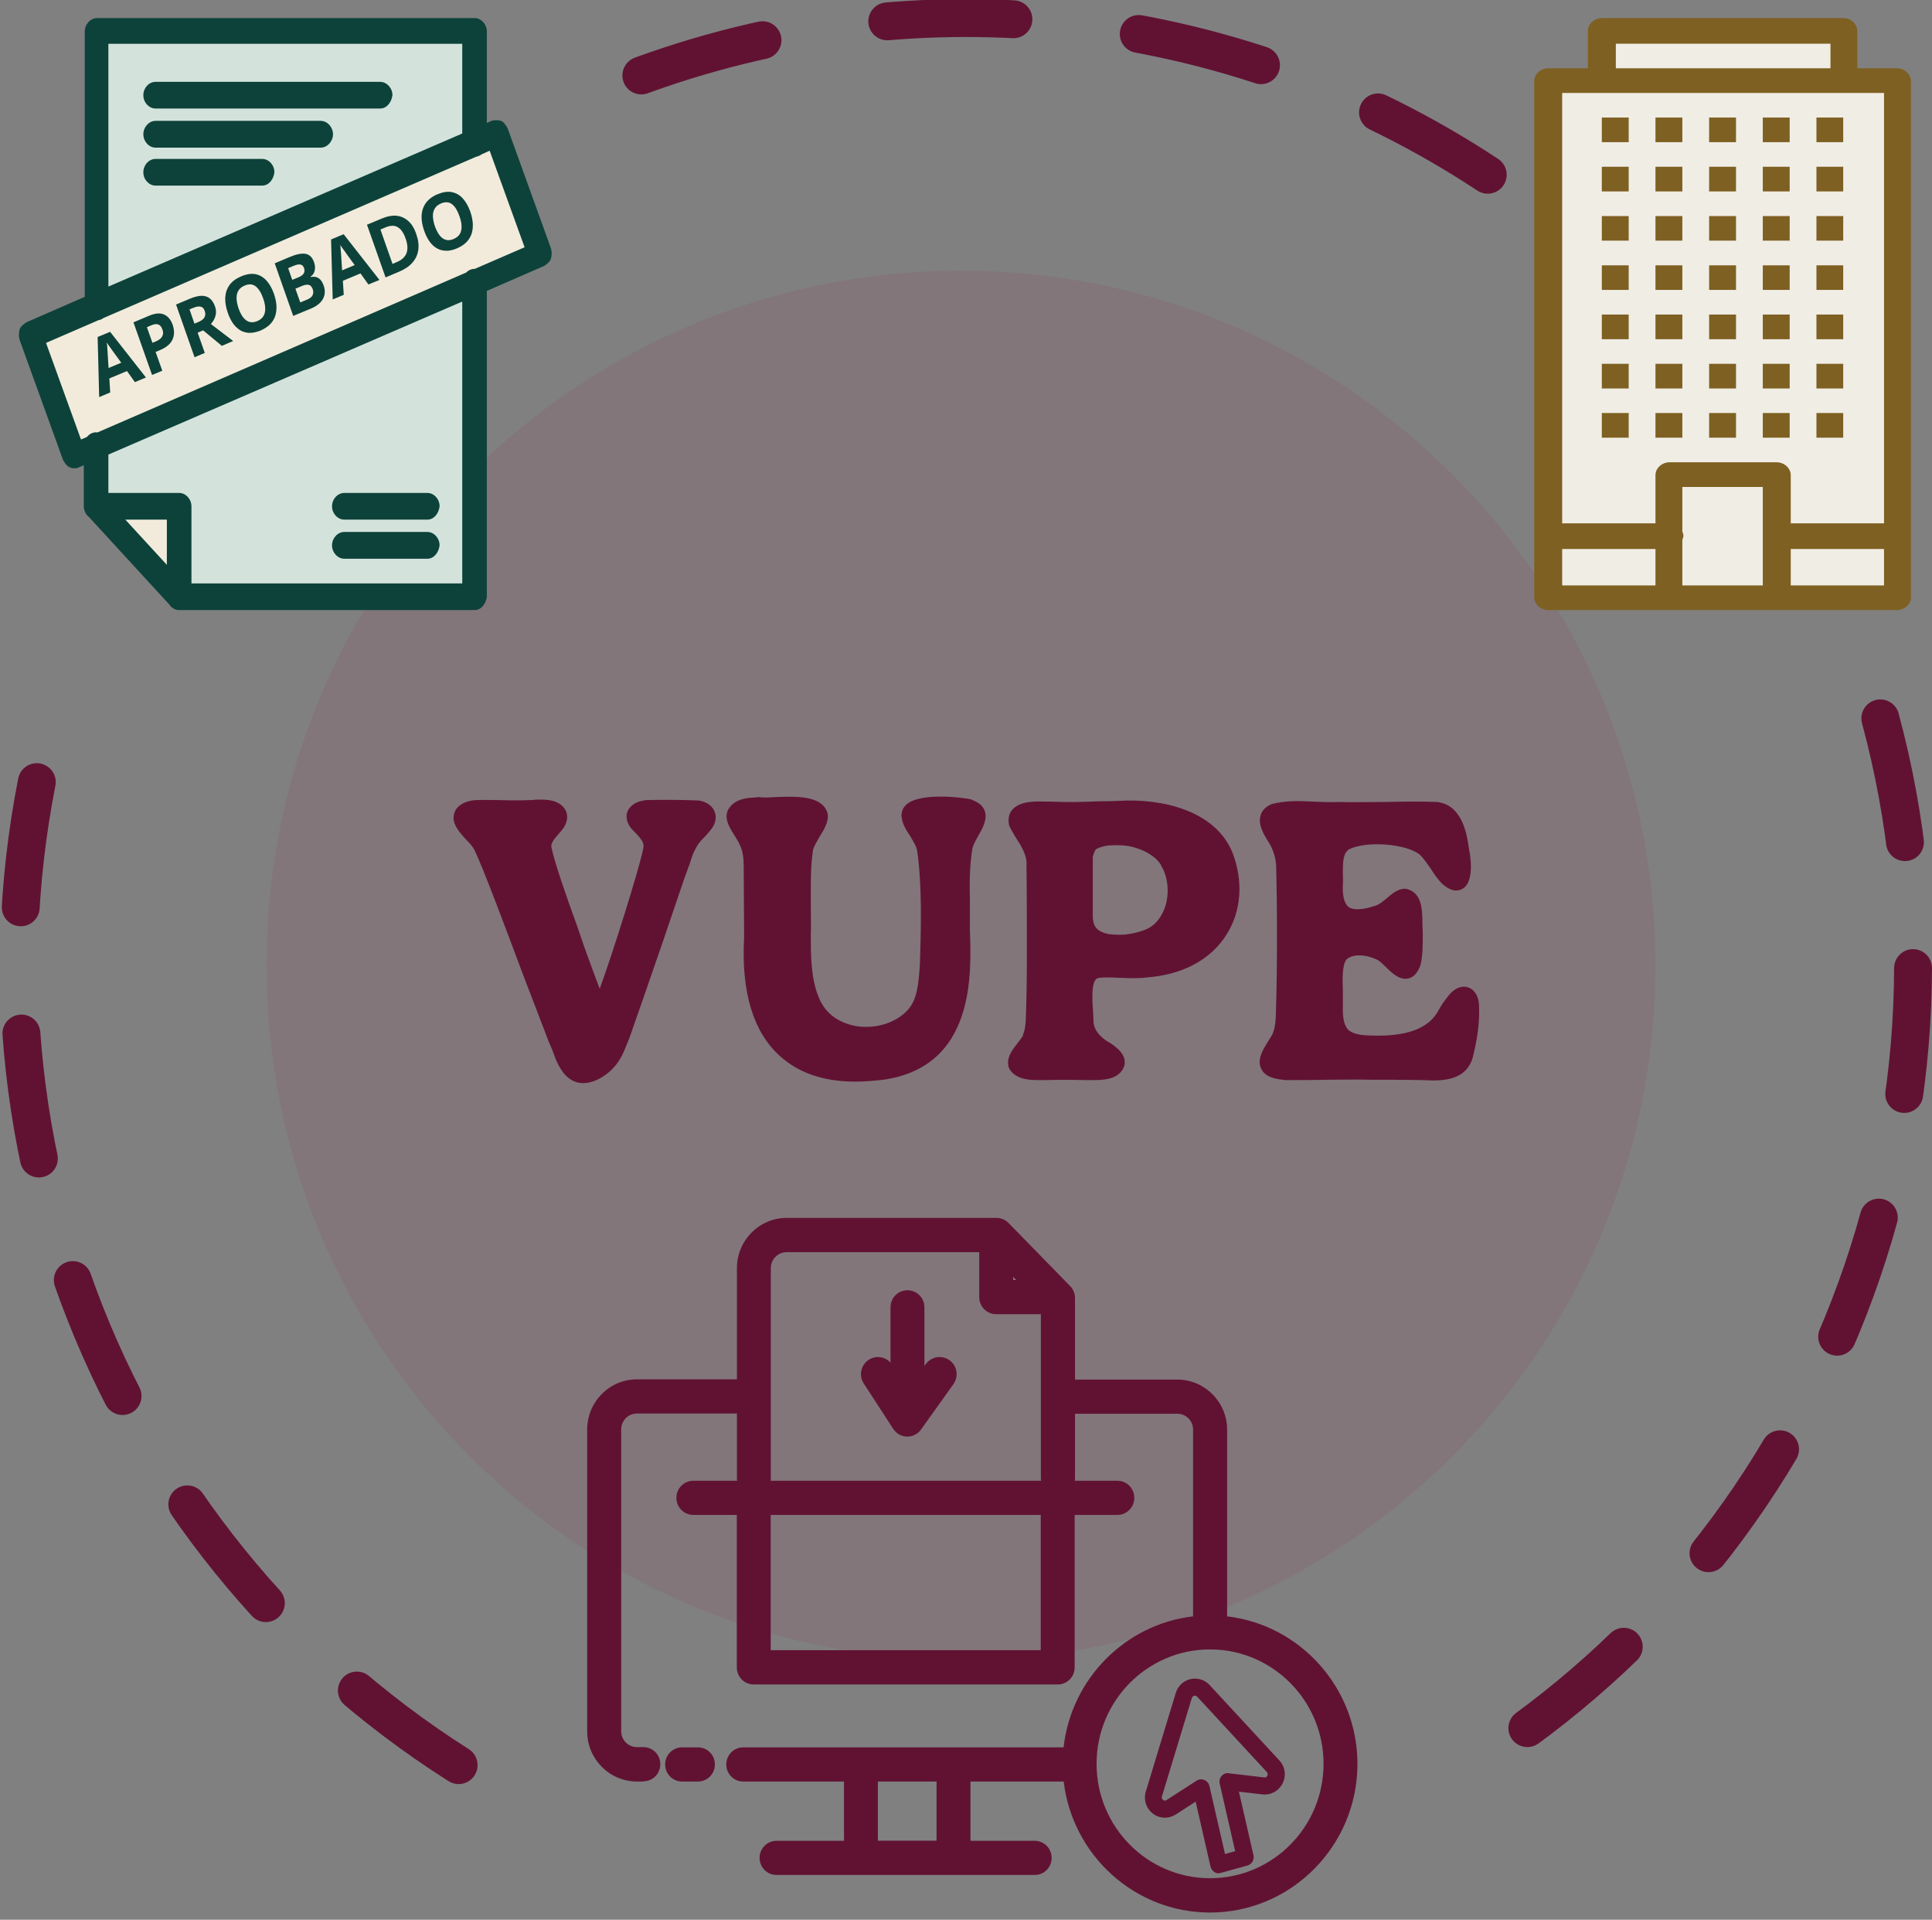
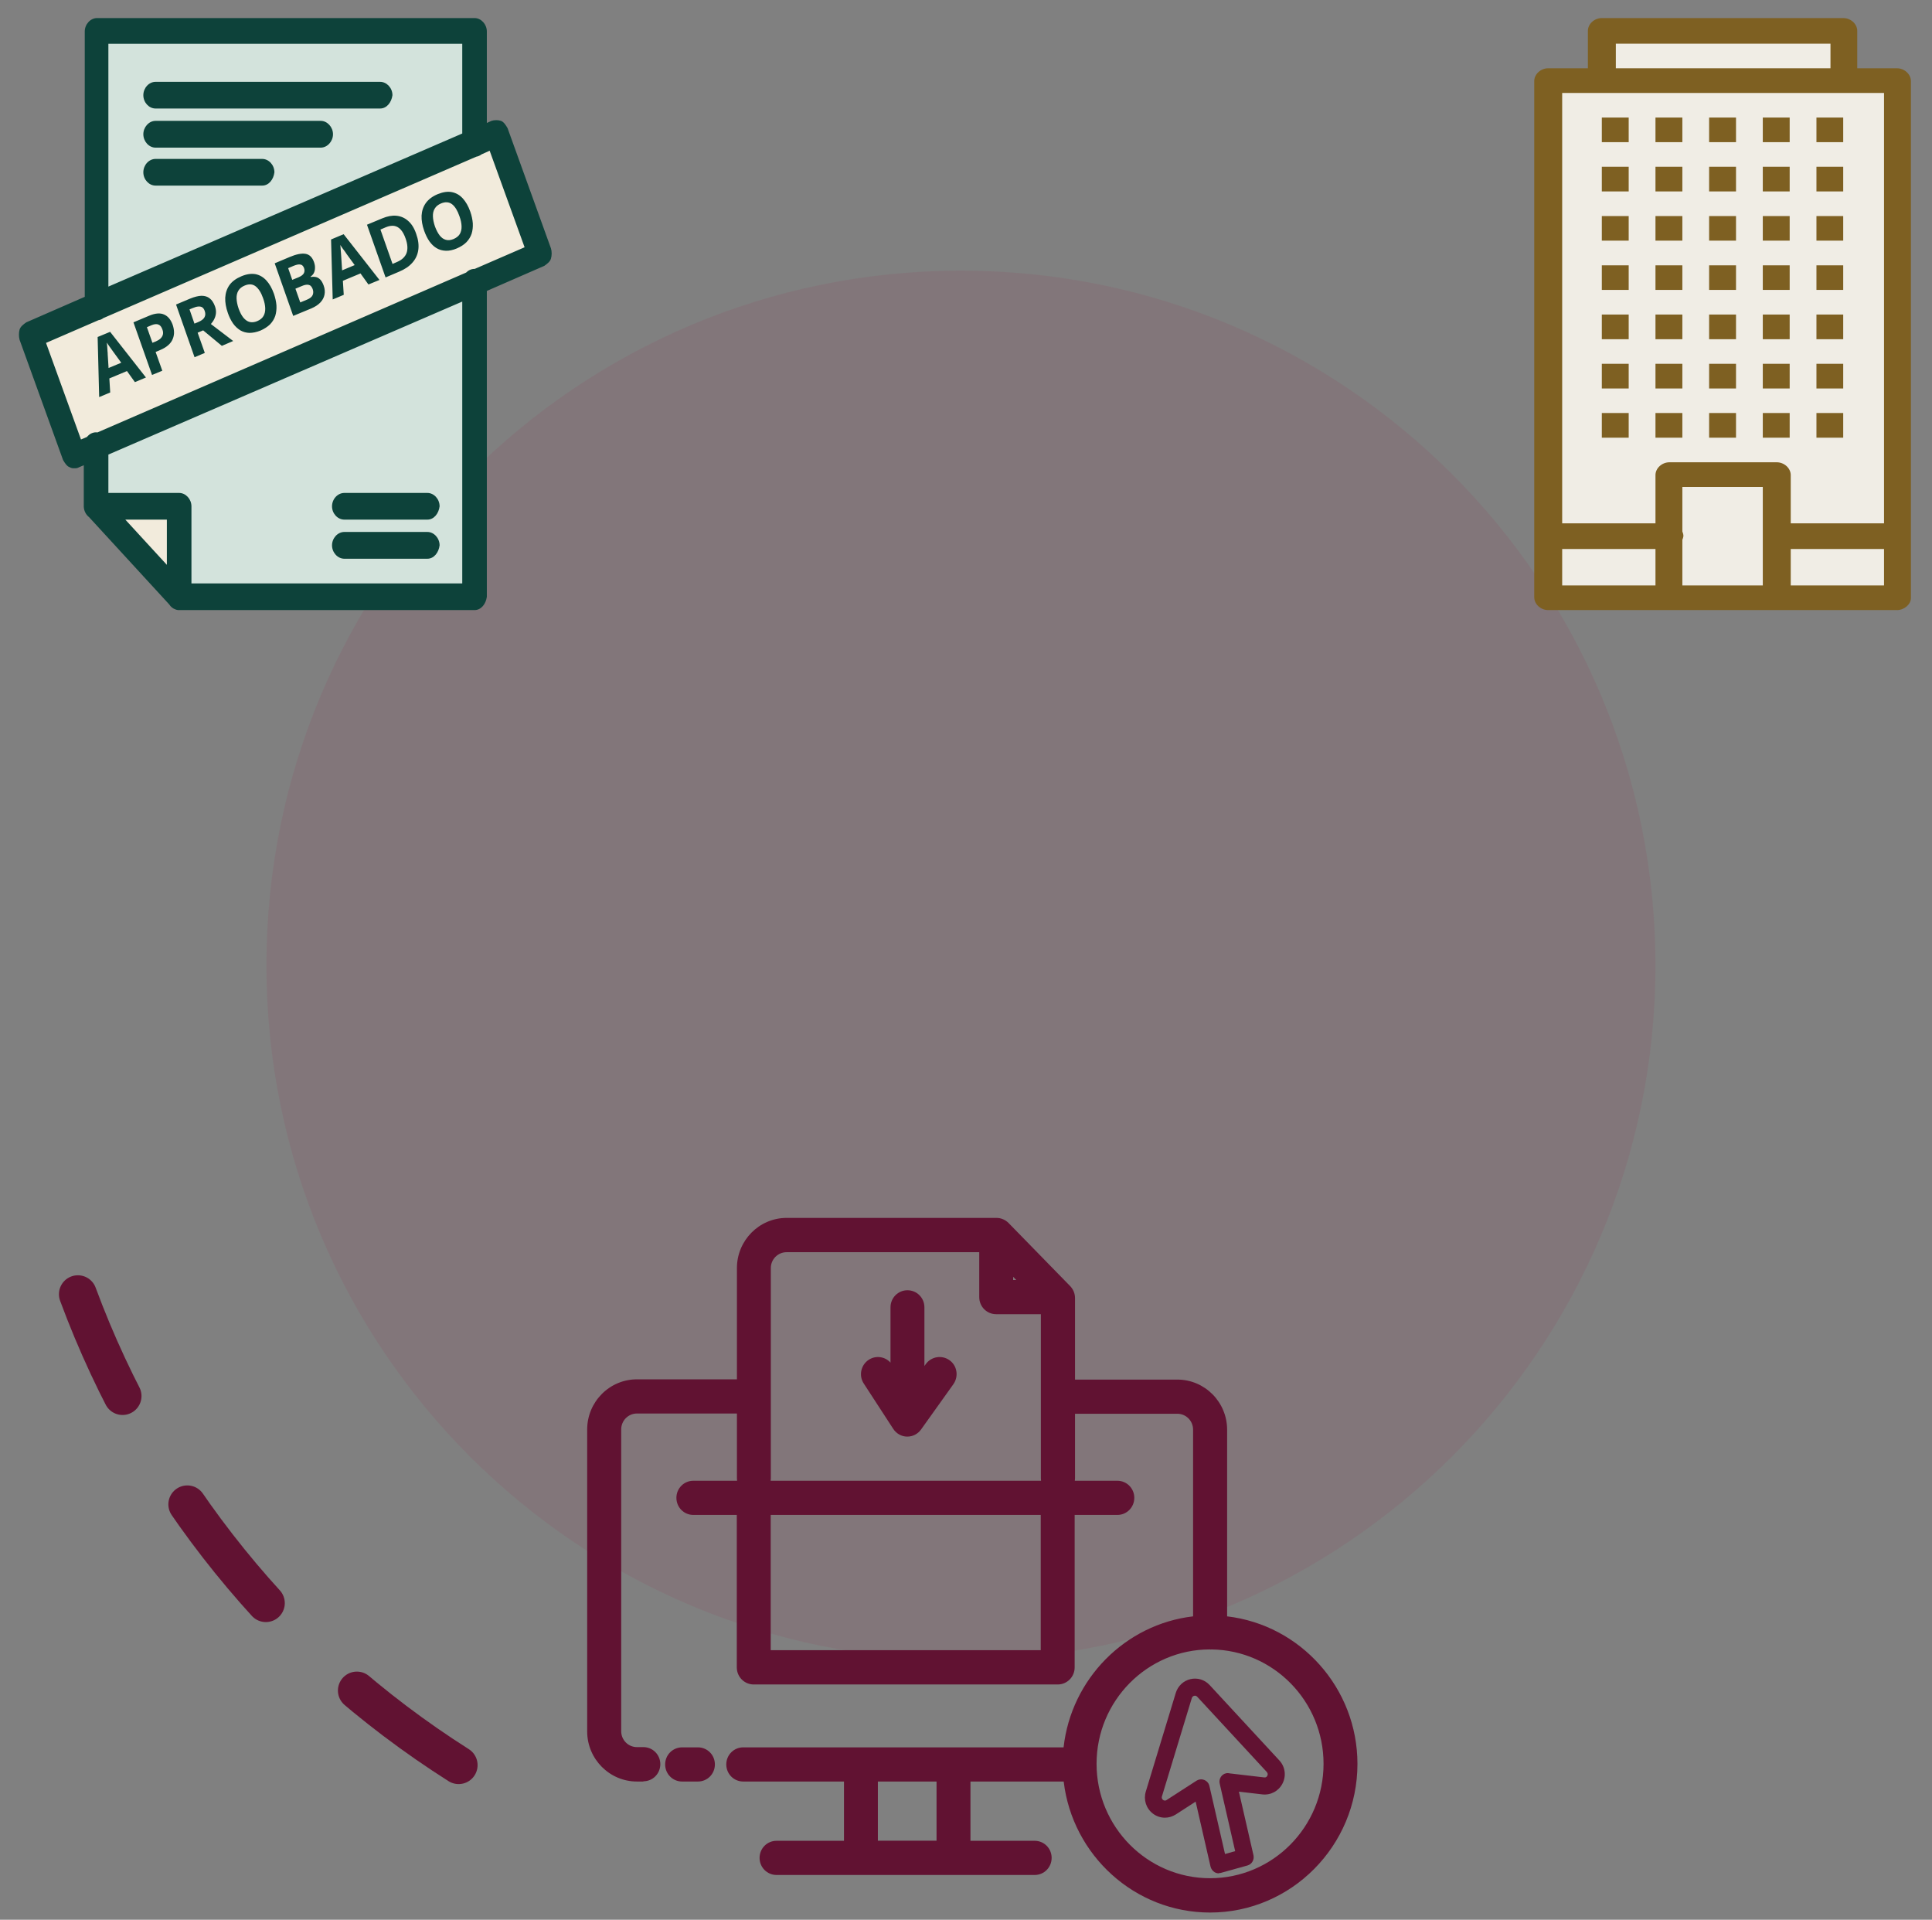
<svg xmlns="http://www.w3.org/2000/svg" width="153" height="152" viewBox="0 0 153 152" fill="none">
  <rect x="0" y="0" width="153" height="152" fill="#808080" stroke="none" />
-   <path d="M117.817 13.836C107.752 7.193 96.233 3.074 84.238 1.83C72.242 0.586 60.123 2.252 48.909 6.689" stroke="#611232" stroke-width="3" stroke-linecap="round" stroke-linejoin="round" stroke-dasharray="10 10" />
  <path d="M76.1 131.43C106.476 131.43 131.1 106.805 131.1 76.43C131.1 46.054 106.476 21.43 76.1 21.43C45.724 21.43 21.1 46.054 21.1 76.43C21.1 106.805 45.724 131.43 76.1 131.43Z" fill="#9B2247" fill-opacity="0.1" />
-   <path d="M148.907 56.879C153.212 72.823 152.134 89.743 145.84 105.012C139.546 120.281 128.388 133.046 114.098 141.325" stroke="#611232" stroke-width="3" stroke-linecap="round" stroke-linejoin="round" stroke-dasharray="10 10" />
-   <path d="M36.321 139.759C22.46 130.965 11.867 117.867 6.167 102.473C0.467 87.08 -0.026 70.241 4.765 54.541" stroke="#611232" stroke-width="3" stroke-linecap="round" stroke-linejoin="round" stroke-dasharray="10 10" />
+   <path d="M36.321 139.759C22.46 130.965 11.867 117.867 6.167 102.473" stroke="#611232" stroke-width="3" stroke-linecap="round" stroke-linejoin="round" stroke-dasharray="10 10" />
  <path d="M37.581 11.364L7.686 24.304V2.49H37.581V11.364ZM37.581 22.35V47.253H14.188V40.165H7.686V35.29L37.581 22.35Z" fill="#D3E3DC" />
  <path d="M39.298 10.629L37.58 11.364L7.685 24.304L2.456 26.583L5.891 36.1L7.685 35.29L37.58 22.35L42.809 20.146L39.298 10.629ZM14.187 40.165V47.328C11.642 44.565 10.223 43.02 7.609 40.165H14.187Z" fill="#F2EBDC" />
  <path d="M14.188 48.305H14.18H14.165H14.157H14.142H14.134H14.126H14.111H14.103H14.095H14.088H14.08L14.072 48.296H14.065H14.057H14.05H14.042L14.019 48.288H13.996L13.988 48.28H13.973H13.965L13.957 48.271H13.95H13.942H13.934L13.927 48.263H13.912L13.904 48.255C13.697 48.188 13.52 48.046 13.398 47.854L7.057 40.95C6.811 40.758 6.65 40.457 6.635 40.123V40.115V40.107V40.098V40.09V36.834L6.267 36.993C6.114 37.076 6.037 37.076 5.891 37.076C5.738 37.076 5.669 37.076 5.516 36.993C5.293 36.918 5.14 36.667 4.994 36.425L1.552 26.908C1.483 26.658 1.483 26.332 1.552 26.09C1.628 25.848 1.858 25.681 2.081 25.522L6.712 23.502V2.49C6.712 1.922 7.164 1.43 7.686 1.43H37.581C38.102 1.43 38.554 1.922 38.554 2.49V9.736L38.922 9.569C39.152 9.494 39.451 9.494 39.674 9.569C39.896 9.653 40.049 9.895 40.195 10.145L43.63 19.662C43.707 19.904 43.707 20.23 43.63 20.48C43.561 20.722 43.339 20.881 43.109 21.048L38.554 23.035V47.253C38.478 47.82 38.102 48.305 37.581 48.305H14.188ZM37.243 16.757C37.358 17.082 37.419 17.391 37.443 17.683C37.458 17.976 37.427 18.251 37.35 18.502C37.266 18.752 37.128 18.977 36.936 19.178C36.737 19.378 36.484 19.537 36.177 19.67C35.863 19.804 35.572 19.862 35.311 19.854C35.043 19.846 34.797 19.779 34.583 19.654C34.368 19.528 34.176 19.345 34.008 19.111C33.846 18.877 33.709 18.602 33.593 18.276C33.44 17.842 33.371 17.441 33.386 17.066C33.409 16.69 33.517 16.364 33.724 16.072C33.938 15.78 34.245 15.546 34.667 15.371C35.081 15.204 35.457 15.146 35.786 15.212C36.116 15.279 36.4 15.438 36.645 15.705C36.89 15.972 37.09 16.323 37.243 16.757ZM34.444 17.926C34.552 18.218 34.675 18.451 34.813 18.635C34.958 18.819 35.119 18.936 35.303 18.986C35.487 19.044 35.687 19.019 35.917 18.927C36.147 18.827 36.315 18.694 36.415 18.527C36.515 18.351 36.561 18.151 36.553 17.909C36.545 17.675 36.492 17.408 36.384 17.116C36.231 16.673 36.039 16.356 35.802 16.172C35.564 15.989 35.273 15.964 34.928 16.106C34.698 16.206 34.529 16.339 34.429 16.515C34.322 16.682 34.276 16.89 34.284 17.133C34.291 17.366 34.345 17.633 34.444 17.926ZM32.957 18.51C33.126 18.977 33.179 19.403 33.126 19.787C33.072 20.171 32.919 20.505 32.658 20.797C32.405 21.09 32.052 21.323 31.615 21.507L30.534 21.966L29.062 17.792L30.266 17.291C30.665 17.124 31.04 17.049 31.385 17.082C31.738 17.116 32.052 17.249 32.313 17.483C32.589 17.717 32.804 18.059 32.957 18.51ZM32.121 18.886C32.014 18.577 31.884 18.343 31.73 18.176C31.577 18.009 31.408 17.917 31.209 17.884C31.017 17.859 30.795 17.892 30.557 17.992L30.128 18.176L31.086 20.898L31.431 20.747C31.83 20.58 32.083 20.338 32.198 20.029C32.305 19.721 32.282 19.336 32.121 18.886ZM29.177 22.525L28.548 21.649L27.153 22.233L27.222 23.343L26.348 23.711L26.218 18.961L27.214 18.543L30.051 22.166L29.177 22.525ZM27.467 20.138C27.429 20.079 27.375 20.004 27.314 19.912C27.245 19.829 27.184 19.737 27.115 19.645C27.053 19.545 26.992 19.47 26.946 19.395C26.961 19.478 26.969 19.587 26.977 19.712C26.992 19.846 27 19.962 27.007 20.079C27.015 20.196 27.023 20.271 27.023 20.322L27.092 21.407L28.088 20.989L27.467 20.138ZM22.944 20.347C23.457 20.13 23.871 20.046 24.186 20.096C24.5 20.146 24.73 20.363 24.868 20.756C24.922 20.914 24.952 21.064 24.945 21.215C24.945 21.357 24.914 21.49 24.86 21.607C24.799 21.732 24.707 21.824 24.592 21.899L24.607 21.933C24.745 21.908 24.876 21.908 25.006 21.933C25.136 21.958 25.251 22.024 25.359 22.133C25.466 22.242 25.558 22.4 25.635 22.617C25.727 22.876 25.742 23.11 25.696 23.343C25.65 23.569 25.535 23.778 25.359 23.961C25.182 24.145 24.945 24.295 24.653 24.421L23.22 25.013L21.755 20.848L22.944 20.347ZM23.618 21.966C23.856 21.866 24.002 21.757 24.063 21.632C24.124 21.515 24.132 21.373 24.078 21.223C24.017 21.064 23.925 20.964 23.795 20.948C23.664 20.914 23.48 20.956 23.25 21.048L22.821 21.232L23.143 22.158L23.618 21.966ZM23.396 22.859L23.779 23.945L24.308 23.728C24.554 23.627 24.699 23.502 24.761 23.36C24.822 23.21 24.822 23.06 24.761 22.884C24.722 22.776 24.669 22.701 24.607 22.634C24.531 22.576 24.439 22.542 24.324 22.542C24.209 22.542 24.071 22.576 23.894 22.651L23.396 22.859ZM21.694 23.26C21.801 23.577 21.87 23.886 21.893 24.178C21.909 24.479 21.878 24.746 21.801 25.005C21.717 25.255 21.579 25.481 21.387 25.681C21.188 25.873 20.935 26.04 20.628 26.174C20.314 26.299 20.022 26.357 19.754 26.357C19.493 26.349 19.248 26.282 19.033 26.157C18.819 26.023 18.627 25.848 18.458 25.614C18.297 25.381 18.151 25.097 18.044 24.779C17.891 24.345 17.822 23.936 17.837 23.569C17.86 23.193 17.968 22.859 18.174 22.567C18.381 22.283 18.696 22.05 19.117 21.874C19.532 21.699 19.907 21.649 20.237 21.707C20.567 21.774 20.85 21.941 21.096 22.208C21.341 22.475 21.54 22.826 21.694 23.26ZM18.895 24.429C19.003 24.721 19.118 24.955 19.263 25.138C19.409 25.314 19.57 25.439 19.754 25.489C19.93 25.539 20.137 25.522 20.36 25.431C20.597 25.33 20.766 25.197 20.866 25.021C20.965 24.855 21.011 24.646 21.004 24.404C20.996 24.17 20.942 23.903 20.835 23.611C20.682 23.168 20.482 22.859 20.252 22.676C20.007 22.484 19.716 22.467 19.378 22.609C19.148 22.701 18.98 22.843 18.88 23.01C18.773 23.185 18.727 23.394 18.734 23.627C18.742 23.869 18.796 24.137 18.895 24.429ZM15.054 23.644C15.399 23.502 15.706 23.427 15.959 23.419C16.219 23.419 16.434 23.485 16.61 23.627C16.787 23.761 16.925 23.978 17.024 24.253C17.093 24.445 17.116 24.629 17.101 24.796C17.086 24.963 17.04 25.122 16.963 25.272C16.894 25.414 16.802 25.539 16.702 25.656L18.466 27L17.569 27.384L16.089 26.157L15.652 26.341L16.219 27.943L15.407 28.286L13.942 24.112L15.054 23.644ZM15.253 24.395L15.008 24.496L15.399 25.623L15.667 25.514C15.936 25.406 16.112 25.272 16.189 25.13C16.273 24.98 16.281 24.813 16.212 24.621C16.166 24.487 16.104 24.395 16.02 24.337C15.936 24.279 15.828 24.262 15.706 24.27C15.575 24.279 15.43 24.32 15.253 24.395ZM11.795 25.005C12.286 24.796 12.685 24.763 12.999 24.905C13.306 25.038 13.528 25.314 13.674 25.714C13.735 25.898 13.773 26.082 13.781 26.274C13.789 26.457 13.758 26.641 13.689 26.816C13.62 27 13.505 27.167 13.336 27.317C13.175 27.468 12.953 27.601 12.677 27.718L12.324 27.868L12.853 29.354L12.041 29.688L10.569 25.522L11.795 25.005ZM12.002 25.748L11.634 25.906L12.071 27.142L12.34 27.034C12.493 26.967 12.616 26.892 12.715 26.8C12.807 26.708 12.869 26.608 12.899 26.491C12.93 26.366 12.915 26.232 12.861 26.09C12.792 25.881 12.685 25.748 12.547 25.698C12.409 25.639 12.225 25.656 12.002 25.748ZM10.684 30.256L10.055 29.379L8.659 29.964L8.728 31.074L7.854 31.441L7.732 26.683L8.721 26.274L11.558 29.889L10.684 30.256ZM8.981 27.868C8.935 27.81 8.882 27.735 8.82 27.643C8.751 27.551 8.69 27.459 8.621 27.367C8.56 27.276 8.506 27.192 8.46 27.125C8.468 27.209 8.475 27.317 8.491 27.442C8.498 27.576 8.506 27.693 8.514 27.81C8.529 27.918 8.529 28.002 8.529 28.052L8.598 29.137L9.602 28.72L8.981 27.868ZM33.847 41.142H27.268C26.739 41.142 26.294 40.658 26.294 40.09C26.294 39.514 26.739 39.03 27.268 39.03H33.847C34.368 39.03 34.813 39.514 34.813 40.09C34.744 40.658 34.368 41.142 33.847 41.142ZM33.847 44.239H27.268C26.739 44.239 26.294 43.746 26.294 43.179C26.294 42.611 26.739 42.119 27.268 42.119H33.847C34.368 42.119 34.813 42.611 34.813 43.179C34.744 43.746 34.368 44.239 33.847 44.239ZM20.766 14.695H12.317C11.795 14.695 11.351 14.211 11.351 13.643C11.351 13.067 11.795 12.583 12.317 12.583H20.766C21.287 12.583 21.732 13.067 21.732 13.643C21.663 14.211 21.287 14.695 20.766 14.695ZM25.397 11.69H12.317C11.795 11.69 11.351 11.197 11.351 10.629C11.351 10.062 11.795 9.569 12.317 9.569H25.397C25.919 9.569 26.371 10.062 26.371 10.629C26.371 11.197 25.919 11.69 25.397 11.69ZM30.105 8.592H12.317C11.795 8.592 11.351 8.108 11.351 7.54C11.351 6.964 11.795 6.48 12.317 6.48H30.105C30.626 6.48 31.079 6.964 31.079 7.54C31.002 8.108 30.626 8.592 30.105 8.592ZM13.214 44.723V41.142H9.924L13.214 44.723ZM8.583 39.03H14.188C14.709 39.03 15.161 39.514 15.161 40.09V46.193H36.607V23.878L8.583 35.991V39.03ZM6.888 34.597C7.065 34.371 7.325 34.23 7.609 34.23C7.647 34.23 7.678 34.23 7.716 34.238L36.913 21.582C37.09 21.398 37.328 21.29 37.581 21.29H37.596L41.544 19.578L38.777 11.932L38.133 12.224C38.01 12.316 37.872 12.382 37.718 12.407L8.176 25.189C8.077 25.272 7.946 25.33 7.808 25.347L3.645 27.15L6.413 34.797L6.888 34.597ZM8.583 22.692L36.607 10.571V3.467H8.583V22.692Z" fill="#0D423A" />
  <path fill-rule="evenodd" clip-rule="evenodd" d="M122.956 6.742H150.32V47.508H122.956V6.742ZM126.986 2.398H145.843V6.586H126.986V2.398Z" fill="#F0EDE5" />
  <path d="M123.713 46.352H131.101V43.469H123.713V46.352ZM149.201 43.469H141.813V46.352H149.201V43.469ZM141.813 41.437H149.201V7.359H146.003H145.969H126.852H126.826H123.713V41.437H131.101V37.617C131.101 37.07 131.614 36.602 132.212 36.602H140.702C141.299 36.602 141.813 37.07 141.813 37.617V41.437ZM133.23 42.078C133.28 42.195 133.314 42.32 133.314 42.453C133.297 42.555 133.272 42.648 133.23 42.742V46.352H139.6V42.484V42.453V42.43V38.555H133.23V42.078ZM143.849 34.656H145.969V32.703H143.849V34.656ZM139.6 34.656H141.729V32.703H139.6V34.656ZM135.35 34.656H137.479V32.703H135.35V34.656ZM131.101 34.656H133.23V32.703H131.101V34.656ZM126.852 34.656H128.981V32.703H126.852V34.656ZM143.849 30.758H145.969V28.805H143.849V30.758ZM139.6 30.758H141.729V28.805H139.6V30.758ZM135.35 30.758H137.479V28.805H135.35V30.758ZM131.101 30.758H133.23V28.805H131.101V30.758ZM126.852 30.758H128.981V28.805H126.852V30.758ZM143.849 26.859H145.969V24.906H143.849V26.859ZM139.6 26.859H141.729V24.906H139.6V26.859ZM135.35 26.859H137.479V24.906H135.35V26.859ZM131.101 26.859H133.23V24.906H131.101V26.859ZM126.852 26.859H128.981V24.906H126.852V26.859ZM143.849 22.953H145.969V21.008H143.849V22.953ZM139.6 22.953H141.729V21.008H139.6V22.953ZM135.35 22.953H137.479V21.008H135.35V22.953ZM131.101 22.953H133.23V21.008H131.101V22.953ZM126.852 22.953H128.981V21.008H126.852V22.953ZM143.849 19.055H145.969V17.109H143.849V19.055ZM139.6 19.055H141.729V17.109H139.6V19.055ZM135.35 19.055H137.479V17.109H135.35V19.055ZM131.101 19.055H133.23V17.109H131.101V19.055ZM126.852 19.055H128.981V17.109H126.852V19.055ZM143.849 15.156H145.969V13.203H143.849V15.156ZM139.6 15.156H141.729V13.203H139.6V15.156ZM135.35 15.156H137.479V13.203H135.35V15.156ZM131.101 15.156H133.23V13.203H131.101V15.156ZM126.852 15.156H128.981V13.203H126.852V15.156ZM143.849 11.258H145.969V9.305H143.849V11.258ZM139.6 11.258H141.729V9.305H139.6V11.258ZM135.35 11.258H137.479V9.305H135.35V11.258ZM131.101 11.258H133.23V9.305H131.101V11.258ZM126.852 11.258H128.981V9.305H126.852V11.258ZM144.96 5.406V3.461H127.962V5.406H144.96ZM125.749 5.406V2.445C125.749 1.898 126.263 1.43 126.852 1.43H145.969C146.567 1.43 147.08 1.898 147.08 2.445V5.406H150.227C150.816 5.406 151.33 5.875 151.33 6.422V42.43V42.453V42.484V47.367C151.33 47.836 150.816 48.305 150.227 48.305H140.727H140.702H132.212H132.178H122.602C122.013 48.305 121.5 47.836 121.5 47.289V42.484V42.453V42.43V6.422C121.5 5.875 122.013 5.406 122.602 5.406H125.749Z" fill="#7E6022" />
  <path fill-rule="evenodd" clip-rule="evenodd" d="M94.279 132.948C94.837 132.82 95.406 132.997 95.798 133.422L101.316 139.388C101.776 139.882 101.874 140.603 101.57 141.206C101.266 141.808 100.639 142.154 99.963 142.075L98.112 141.859L99.266 146.895C99.345 147.251 99.139 147.607 98.787 147.705L96.689 148.288C96.63 148.308 96.571 148.308 96.513 148.308L96.522 148.327C96.405 148.327 96.287 148.298 96.179 148.229C96.022 148.13 95.915 147.981 95.866 147.794L94.686 142.648L93.112 143.666C92.849 143.833 92.547 143.92 92.254 143.921C91.913 143.92 91.582 143.812 91.299 143.596C90.76 143.181 90.544 142.499 90.74 141.847L93.112 134.044C93.279 133.491 93.72 133.076 94.279 132.948ZM94.572 134.271C94.523 134.281 94.425 134.321 94.386 134.439L92.014 142.243C91.975 142.391 92.054 142.47 92.103 142.51C92.152 142.549 92.26 142.609 92.387 142.52L94.759 140.989C95.072 140.791 95.484 140.88 95.69 141.196C95.718 141.24 95.738 141.288 95.754 141.336C95.763 141.361 95.772 141.387 95.777 141.413L97.012 146.796L97.816 146.569L96.606 141.286C96.593 141.244 96.584 141.201 96.58 141.156C96.529 140.811 96.757 140.48 97.091 140.406C97.199 140.382 97.306 140.389 97.407 140.415L100.12 140.732C100.277 140.751 100.336 140.653 100.365 140.593C100.395 140.534 100.424 140.425 100.326 140.307L94.808 134.341C94.72 134.252 94.621 134.252 94.572 134.271Z" fill="#611232" />
  <path d="M92.259 143.922H92.25L92.254 143.921L92.259 143.922Z" fill="#611232" />
  <path d="M71.864 102.159C72.609 102.159 73.207 102.761 73.207 103.512V108.158L73.315 108.006C73.746 107.404 74.589 107.265 75.197 107.7C75.804 108.134 75.932 108.985 75.501 109.597L72.942 113.182C72.688 113.538 72.286 113.746 71.855 113.746H71.835C71.394 113.746 70.983 113.508 70.737 113.133L68.405 109.547C67.993 108.925 68.17 108.086 68.787 107.671C69.354 107.295 70.088 107.406 70.521 107.89V103.512C70.522 102.761 71.119 102.159 71.864 102.159Z" fill="#611232" />
  <path fill-rule="evenodd" clip-rule="evenodd" d="M78.91 96.43C79.273 96.43 79.617 96.578 79.871 96.834L84.752 101.833C84.997 102.09 85.134 102.425 85.134 102.781V109.232H93.239C95.405 109.232 97.179 111.009 97.179 113.202V127.979C102.976 128.658 107.5 133.645 107.5 139.665C107.5 146.144 102.257 151.43 95.828 151.43C89.857 151.43 84.923 146.885 84.237 141.057H76.853V145.75H81.94C82.685 145.75 83.282 146.352 83.282 147.102C83.282 147.853 82.685 148.456 81.94 148.456H61.495C60.751 148.456 60.153 147.853 60.153 147.102C60.153 146.352 60.751 145.75 61.495 145.75H66.837V141.057H58.859C58.114 141.057 57.516 140.455 57.516 139.704C57.516 138.953 58.114 138.351 58.859 138.351H84.228C84.83 132.931 89.111 128.605 94.483 127.979V113.192C94.483 112.501 93.925 111.938 93.239 111.938H85.134V117.044C85.134 117.112 85.127 117.178 85.118 117.243H88.485C89.23 117.243 89.828 117.845 89.828 118.595C89.828 119.346 89.23 119.949 88.485 119.949H85.105V132.02C85.105 132.77 84.507 133.372 83.762 133.372H59.691C58.947 133.372 58.35 132.77 58.349 132.02V119.949H54.908C54.163 119.948 53.566 119.346 53.566 118.595C53.566 117.845 54.163 117.243 54.908 117.243H58.372C58.364 117.181 58.359 117.119 58.359 117.055V111.918H50.44C49.754 111.918 49.195 112.481 49.195 113.173V137.077C49.195 137.768 49.754 138.332 50.44 138.332H50.95C51.694 138.332 52.292 138.934 52.292 139.684C52.292 140.435 51.695 141.038 50.95 141.038V141.057H50.44C48.274 141.057 46.5 139.279 46.5 137.086V113.182C46.5 110.999 48.264 109.212 50.44 109.212H58.359V100.401C58.359 98.218 60.122 96.43 62.298 96.43H78.91ZM95.826 130.597C90.868 130.598 86.84 134.657 86.84 139.655C86.84 144.653 90.868 148.713 95.828 148.713C100.787 148.713 104.815 144.653 104.815 139.655C104.815 134.701 100.857 130.67 95.959 130.599C95.918 130.603 95.877 130.607 95.836 130.607L95.826 130.597ZM69.521 145.74H74.167V141.057H69.521V145.74ZM61.034 130.656H82.419V119.949H61.034V130.656ZM62.289 99.146C61.603 99.146 61.044 99.709 61.044 100.401V117.055C61.044 117.119 61.038 117.181 61.029 117.243H82.443C82.435 117.181 82.429 117.119 82.429 117.055V104.055H78.891C78.146 104.055 77.549 103.453 77.549 102.702V99.146H62.289ZM80.234 101.349H80.481L80.234 101.095V101.349Z" fill="#611232" />
  <path d="M55.271 138.351C56.016 138.351 56.614 138.953 56.614 139.704C56.614 140.455 56.016 141.057 55.271 141.057H54.017C53.272 141.057 52.675 140.455 52.675 139.704C52.675 138.954 53.272 138.352 54.017 138.351H55.271Z" fill="#611232" />
-   <path d="M55.472 63.41C56.252 63.56 56.733 64.16 56.672 64.82C56.642 65.36 56.252 65.75 55.892 66.17C55.653 66.41 55.413 66.65 55.263 66.89C54.873 67.52 54.782 67.88 54.602 68.45C54.483 68.72 54.392 69.05 54.212 69.5C53.792 70.73 53.193 72.5 52.562 74.36C51.513 77.39 50.432 80.54 49.833 82.22L49.682 82.58C49.413 83.27 49.142 83.96 48.542 84.59C47.913 85.25 47.013 85.76 46.172 85.76C45.752 85.76 45.333 85.61 44.972 85.31C44.343 84.77 44.013 83.93 43.742 83.15C43.653 82.94 43.562 82.73 43.472 82.52C43.142 81.68 42.392 79.67 41.492 77.36C40.023 73.43 38.193 68.54 37.562 67.28C37.443 67.04 37.203 66.77 36.932 66.5C36.572 66.11 36.212 65.72 36.002 65.21C35.852 64.82 35.913 64.4 36.123 64.07C36.483 63.56 37.203 63.35 37.773 63.35C38.343 63.32 38.972 63.35 39.602 63.35C40.352 63.38 41.163 63.38 41.913 63.35C42.062 63.35 42.212 63.35 42.362 63.32C43.142 63.29 44.462 63.23 44.883 64.37V64.43C45.032 65.06 44.612 65.6 44.432 65.81L44.373 65.87C44.042 66.26 43.653 66.65 43.653 67.01C43.892 68.21 44.763 70.73 45.722 73.37L46.233 74.87C46.803 76.46 47.222 77.57 47.492 78.29C48.513 75.5 50.553 69.02 50.943 67.19C50.972 67.01 50.972 66.95 50.943 66.8C50.852 66.47 50.403 66.02 50.133 65.75C49.593 65.21 49.472 64.52 49.803 64.04C50.163 63.56 50.612 63.44 51.002 63.38L51.093 63.35C52.443 63.32 53.852 63.32 55.322 63.38L55.472 63.41ZM77.979 64.19C78.219 64.85 77.829 65.57 77.439 66.23C77.259 66.56 77.079 66.89 77.019 67.13C76.779 68.45 76.779 69.89 76.809 71.42C76.809 72.14 76.809 72.89 76.809 73.64C76.929 77.12 77.229 84.44 69.969 85.49C69.189 85.58 68.409 85.64 67.719 85.64C65.229 85.64 63.219 84.95 61.749 83.6C59.649 81.71 58.689 78.53 58.929 74.24C58.929 72.68 58.899 70.58 58.899 69.17V69.02C58.899 68.18 58.899 67.46 58.539 66.8C58.449 66.59 58.299 66.38 58.179 66.17C57.759 65.51 57.339 64.82 57.639 64.16C58.119 63.23 59.169 63.17 59.859 63.14L60.039 63.11H60.099C60.399 63.17 60.879 63.14 61.419 63.11C63.099 63.05 65.019 62.99 65.499 64.28L65.529 64.37C65.679 65 65.289 65.63 64.899 66.26C64.689 66.65 64.449 67.01 64.389 67.28C64.179 68.6 64.209 70.01 64.209 71.48C64.209 72.29 64.239 73.16 64.209 74.06C64.209 75.53 64.209 77.42 64.809 78.89C65.409 80.51 66.789 81.02 67.569 81.2C69.129 81.53 70.839 81.08 71.859 80C72.639 79.16 72.729 77.99 72.849 76.37C72.939 73.49 73.029 70.16 72.639 67.4C72.579 67.01 72.339 66.65 72.099 66.23C71.799 65.78 71.499 65.33 71.409 64.76C71.349 64.37 71.469 63.98 71.769 63.71C72.939 62.66 76.539 63.2 76.899 63.29L77.019 63.35C77.499 63.53 77.829 63.8 77.979 64.19ZM97.61 67.52C98.48 69.8 98.3 72.17 97.13 74C95.9 75.98 93.65 77.18 90.83 77.39C90.2 77.48 89.42 77.45 88.64 77.42C87.98 77.39 87.29 77.36 86.93 77.45C86.36 77.63 86.51 79.43 86.57 80.21C86.57 80.51 86.6 80.75 86.6 80.96C86.66 81.53 87.05 82.07 87.8 82.52L87.92 82.58C88.4 82.91 89.18 83.45 89.06 84.29L89.03 84.41C88.64 85.52 87.29 85.52 86.48 85.52H86.33H85.94C84.86 85.49 83.75 85.49 82.73 85.52C82.61 85.52 82.49 85.52 82.37 85.52C81.59 85.52 80.51 85.52 79.94 84.65L79.88 84.5C79.67 83.72 80.18 83.12 80.57 82.61C80.75 82.37 80.96 82.13 81.02 81.95V81.89C81.17 81.56 81.2 81.2 81.23 80.84C81.29 79.49 81.32 77.21 81.32 75.95C81.32 74.09 81.32 70.61 81.29 68.51V68.48V68.45C81.35 67.73 80.84 66.92 80.39 66.23C80.24 65.96 80.09 65.72 79.97 65.48L79.91 65.33C79.79 64.73 79.97 64.34 80.15 64.13C80.75 63.41 81.98 63.44 82.88 63.47C83.03 63.47 83.15 63.47 83.24 63.47C84.59 63.53 85.82 63.5 87.14 63.44C87.62 63.44 88.1 63.44 88.61 63.41C92.06 63.2 96.26 64.19 97.61 67.52ZM89 74H89.09C89.81 73.91 90.53 73.73 91.01 73.46C91.64 73.1 92.09 72.44 92.33 71.6C92.6 70.58 92.48 69.41 91.97 68.57V68.54C91.58 67.82 90.53 67.19 89.3 66.98C88.73 66.89 88.16 66.92 87.71 66.95C87.35 67.01 87.02 67.1 86.78 67.25C86.66 67.43 86.6 67.64 86.54 67.85C86.54 67.94 86.54 68.03 86.54 68.15V72.71L86.57 72.86C86.6 73.1 86.66 73.76 87.86 73.97C88.16 74 88.58 74.03 89 74ZM117.114 79.43C117.234 81.02 116.904 82.64 116.634 83.72C116.184 85.31 114.744 85.55 113.454 85.55C113.184 85.55 112.944 85.52 112.704 85.52H112.524C111.264 85.49 109.764 85.49 108.474 85.49C107.454 85.46 106.344 85.49 105.234 85.49C104.034 85.52 102.894 85.52 101.844 85.52C101.154 85.46 100.224 85.34 99.894 84.65C99.504 83.9 100.014 83.09 100.554 82.25L100.734 81.95C100.914 81.59 101.004 81.14 101.034 80.48C101.154 76.94 101.154 72.14 101.064 68.6C101.034 67.94 100.854 67.31 100.464 66.68C100.104 66.11 99.594 65.3 99.834 64.55C99.894 64.28 100.134 63.92 100.674 63.68L100.764 63.65C101.844 63.38 102.894 63.41 104.004 63.47C104.634 63.5 105.294 63.53 105.954 63.5C107.184 63.53 108.444 63.5 109.674 63.5C111.084 63.47 112.524 63.44 113.814 63.5C115.854 63.74 116.184 66.17 116.334 67.22C116.334 67.25 116.904 69.74 115.824 70.37C115.344 70.64 114.804 70.52 114.174 69.95C113.814 69.56 113.544 69.17 113.304 68.78C113.004 68.36 112.734 67.94 112.404 67.64C111.294 66.8 108.204 66.56 106.824 67.25C106.374 67.58 106.344 68.15 106.344 69.14C106.344 69.44 106.374 69.74 106.344 70.07C106.314 70.67 106.374 71.48 106.794 71.81C107.154 72.08 107.904 72.05 108.894 71.72C109.224 71.63 109.524 71.36 109.824 71.12C110.244 70.76 110.724 70.34 111.324 70.37L111.444 70.4C112.584 70.7 112.614 71.99 112.644 72.77C112.644 72.92 112.644 73.04 112.644 73.16C112.644 73.46 112.674 73.7 112.674 73.94C112.674 74.75 112.674 75.68 112.494 76.4L112.464 76.49C112.224 77.09 111.924 77.39 111.504 77.48C110.814 77.6 110.244 77.06 109.734 76.55C109.524 76.34 109.254 76.1 109.104 76.01C108.264 75.59 107.154 75.47 106.614 75.98C106.284 76.46 106.314 77.51 106.344 78.41C106.344 78.83 106.344 79.22 106.344 79.61C106.314 80.57 106.434 81.14 106.734 81.5C107.034 81.8 107.544 81.95 108.324 81.98C111.324 82.13 113.154 81.47 113.934 79.97L114.054 79.76C114.234 79.46 114.474 79.13 114.714 78.83C115.344 78.05 115.944 78.08 116.244 78.17C116.724 78.32 117.054 78.8 117.114 79.43Z" fill="#611232" />
</svg>